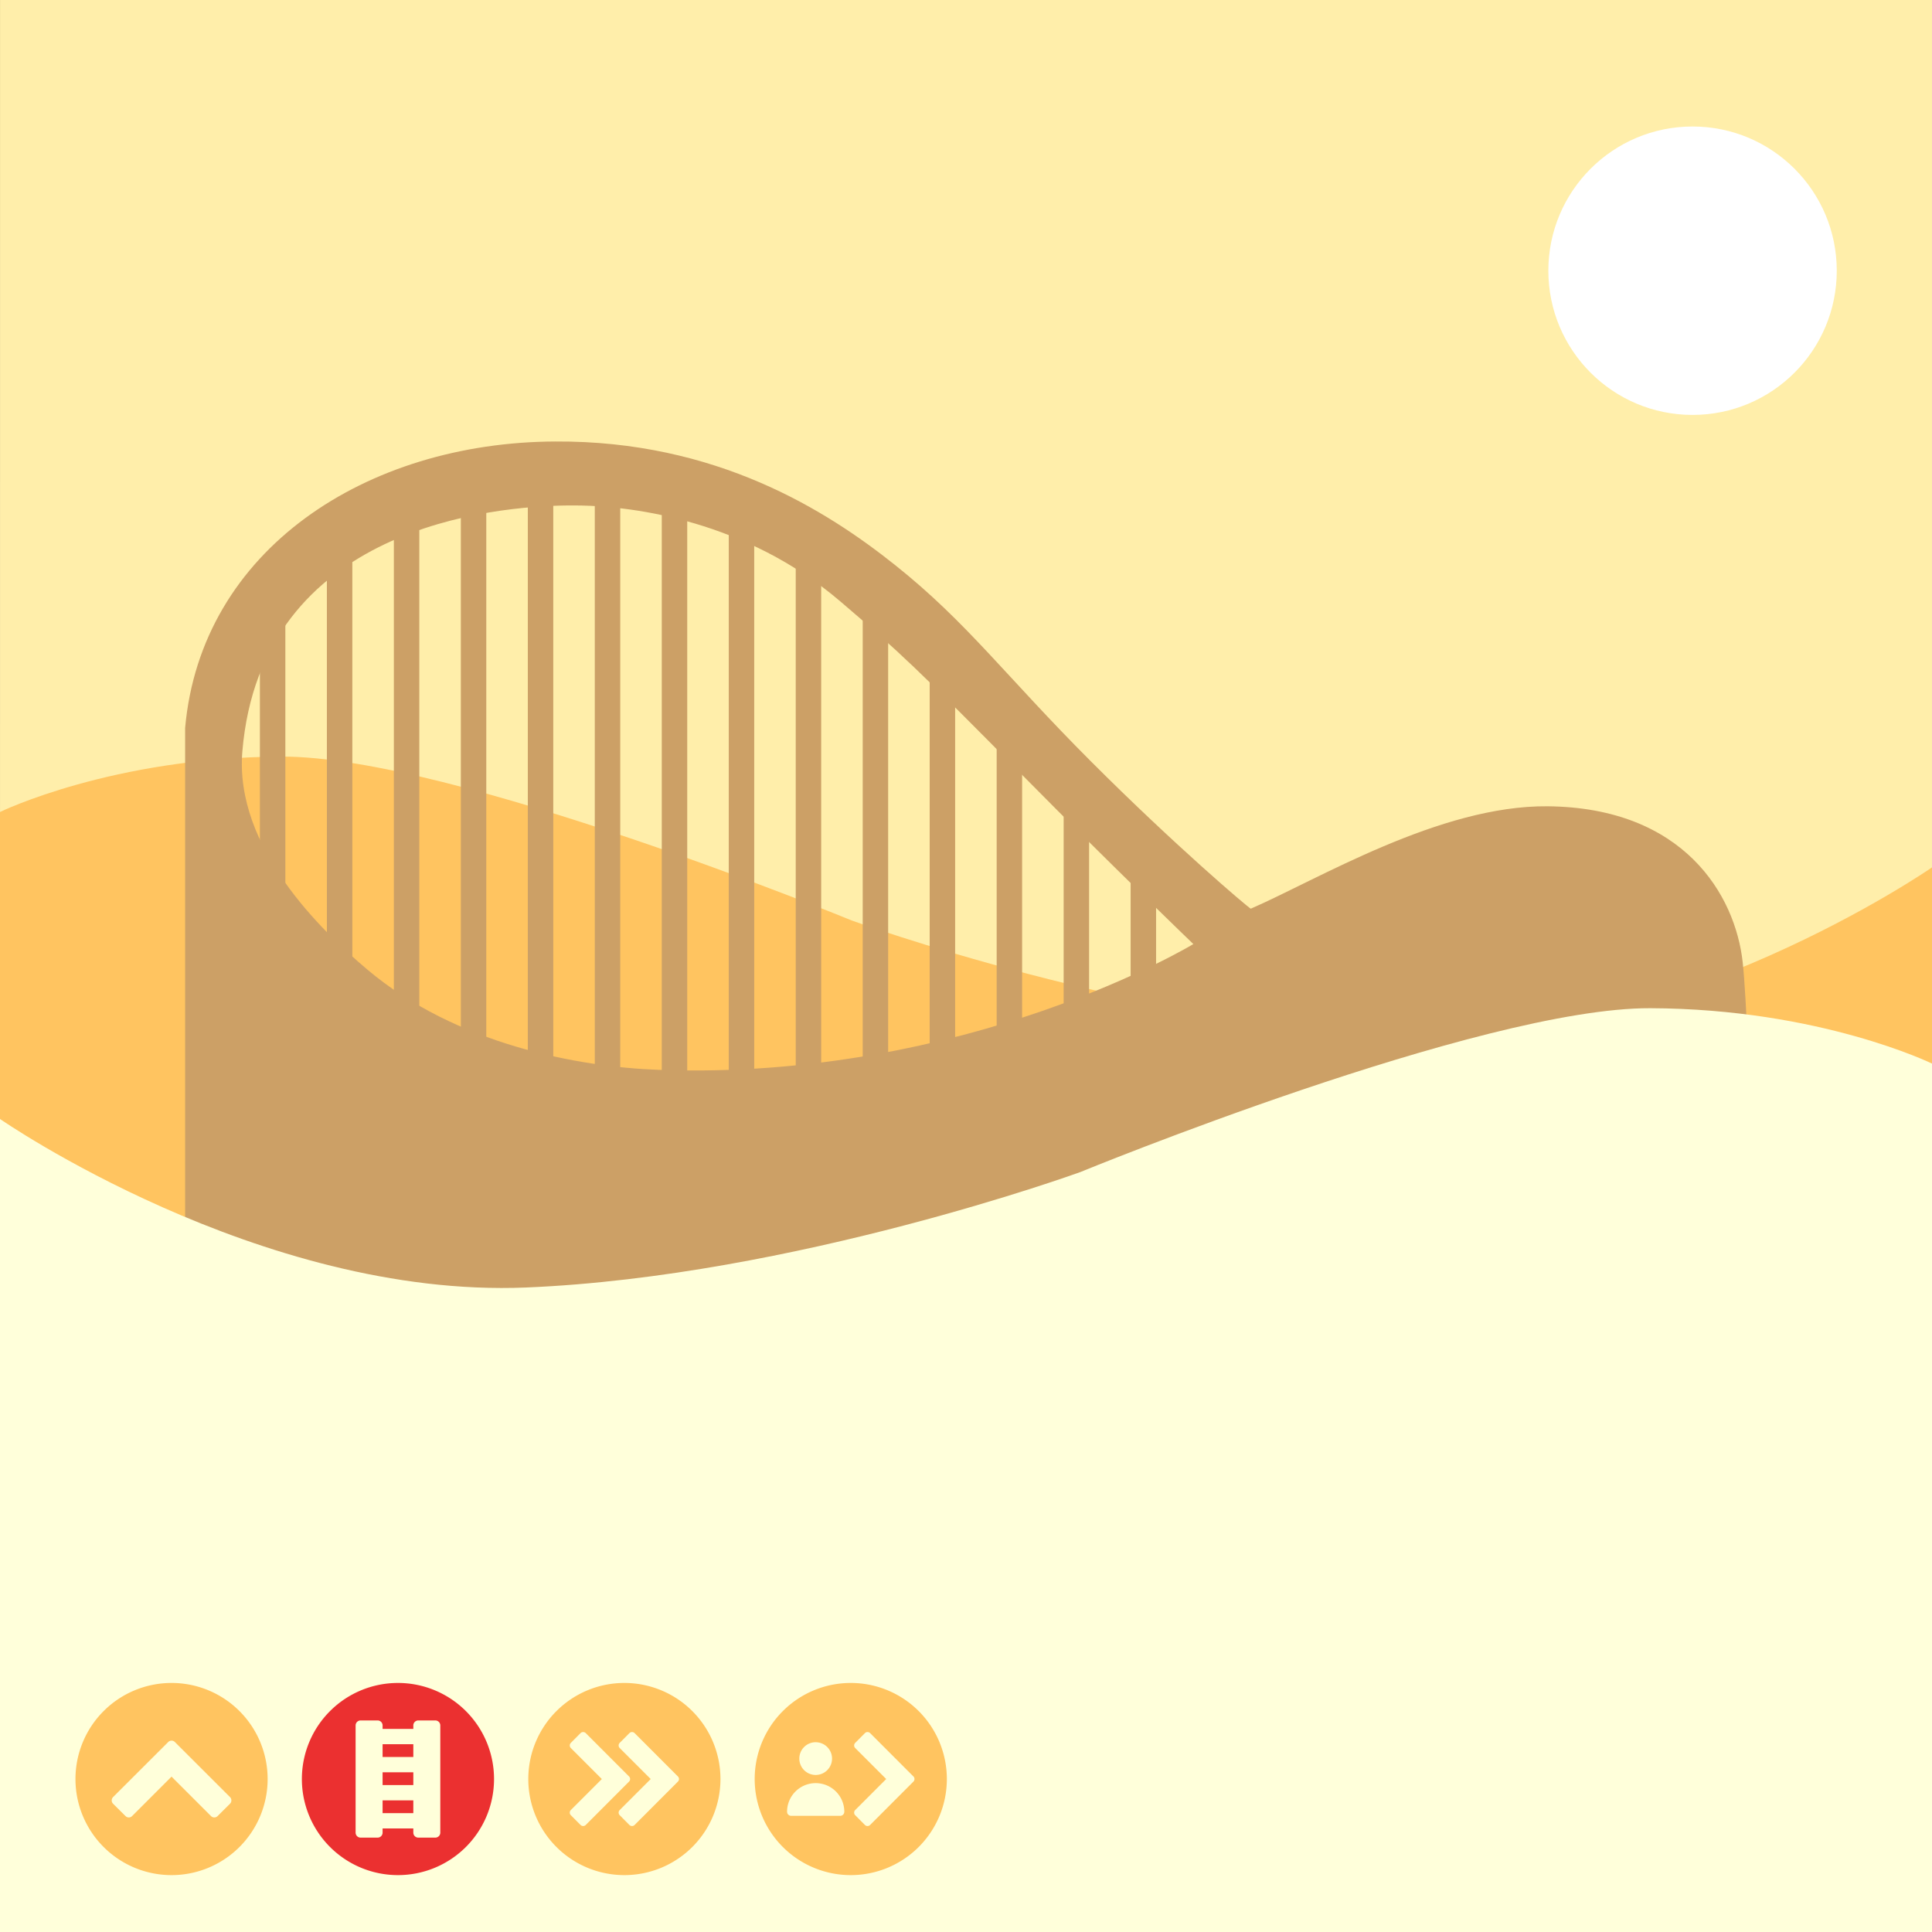
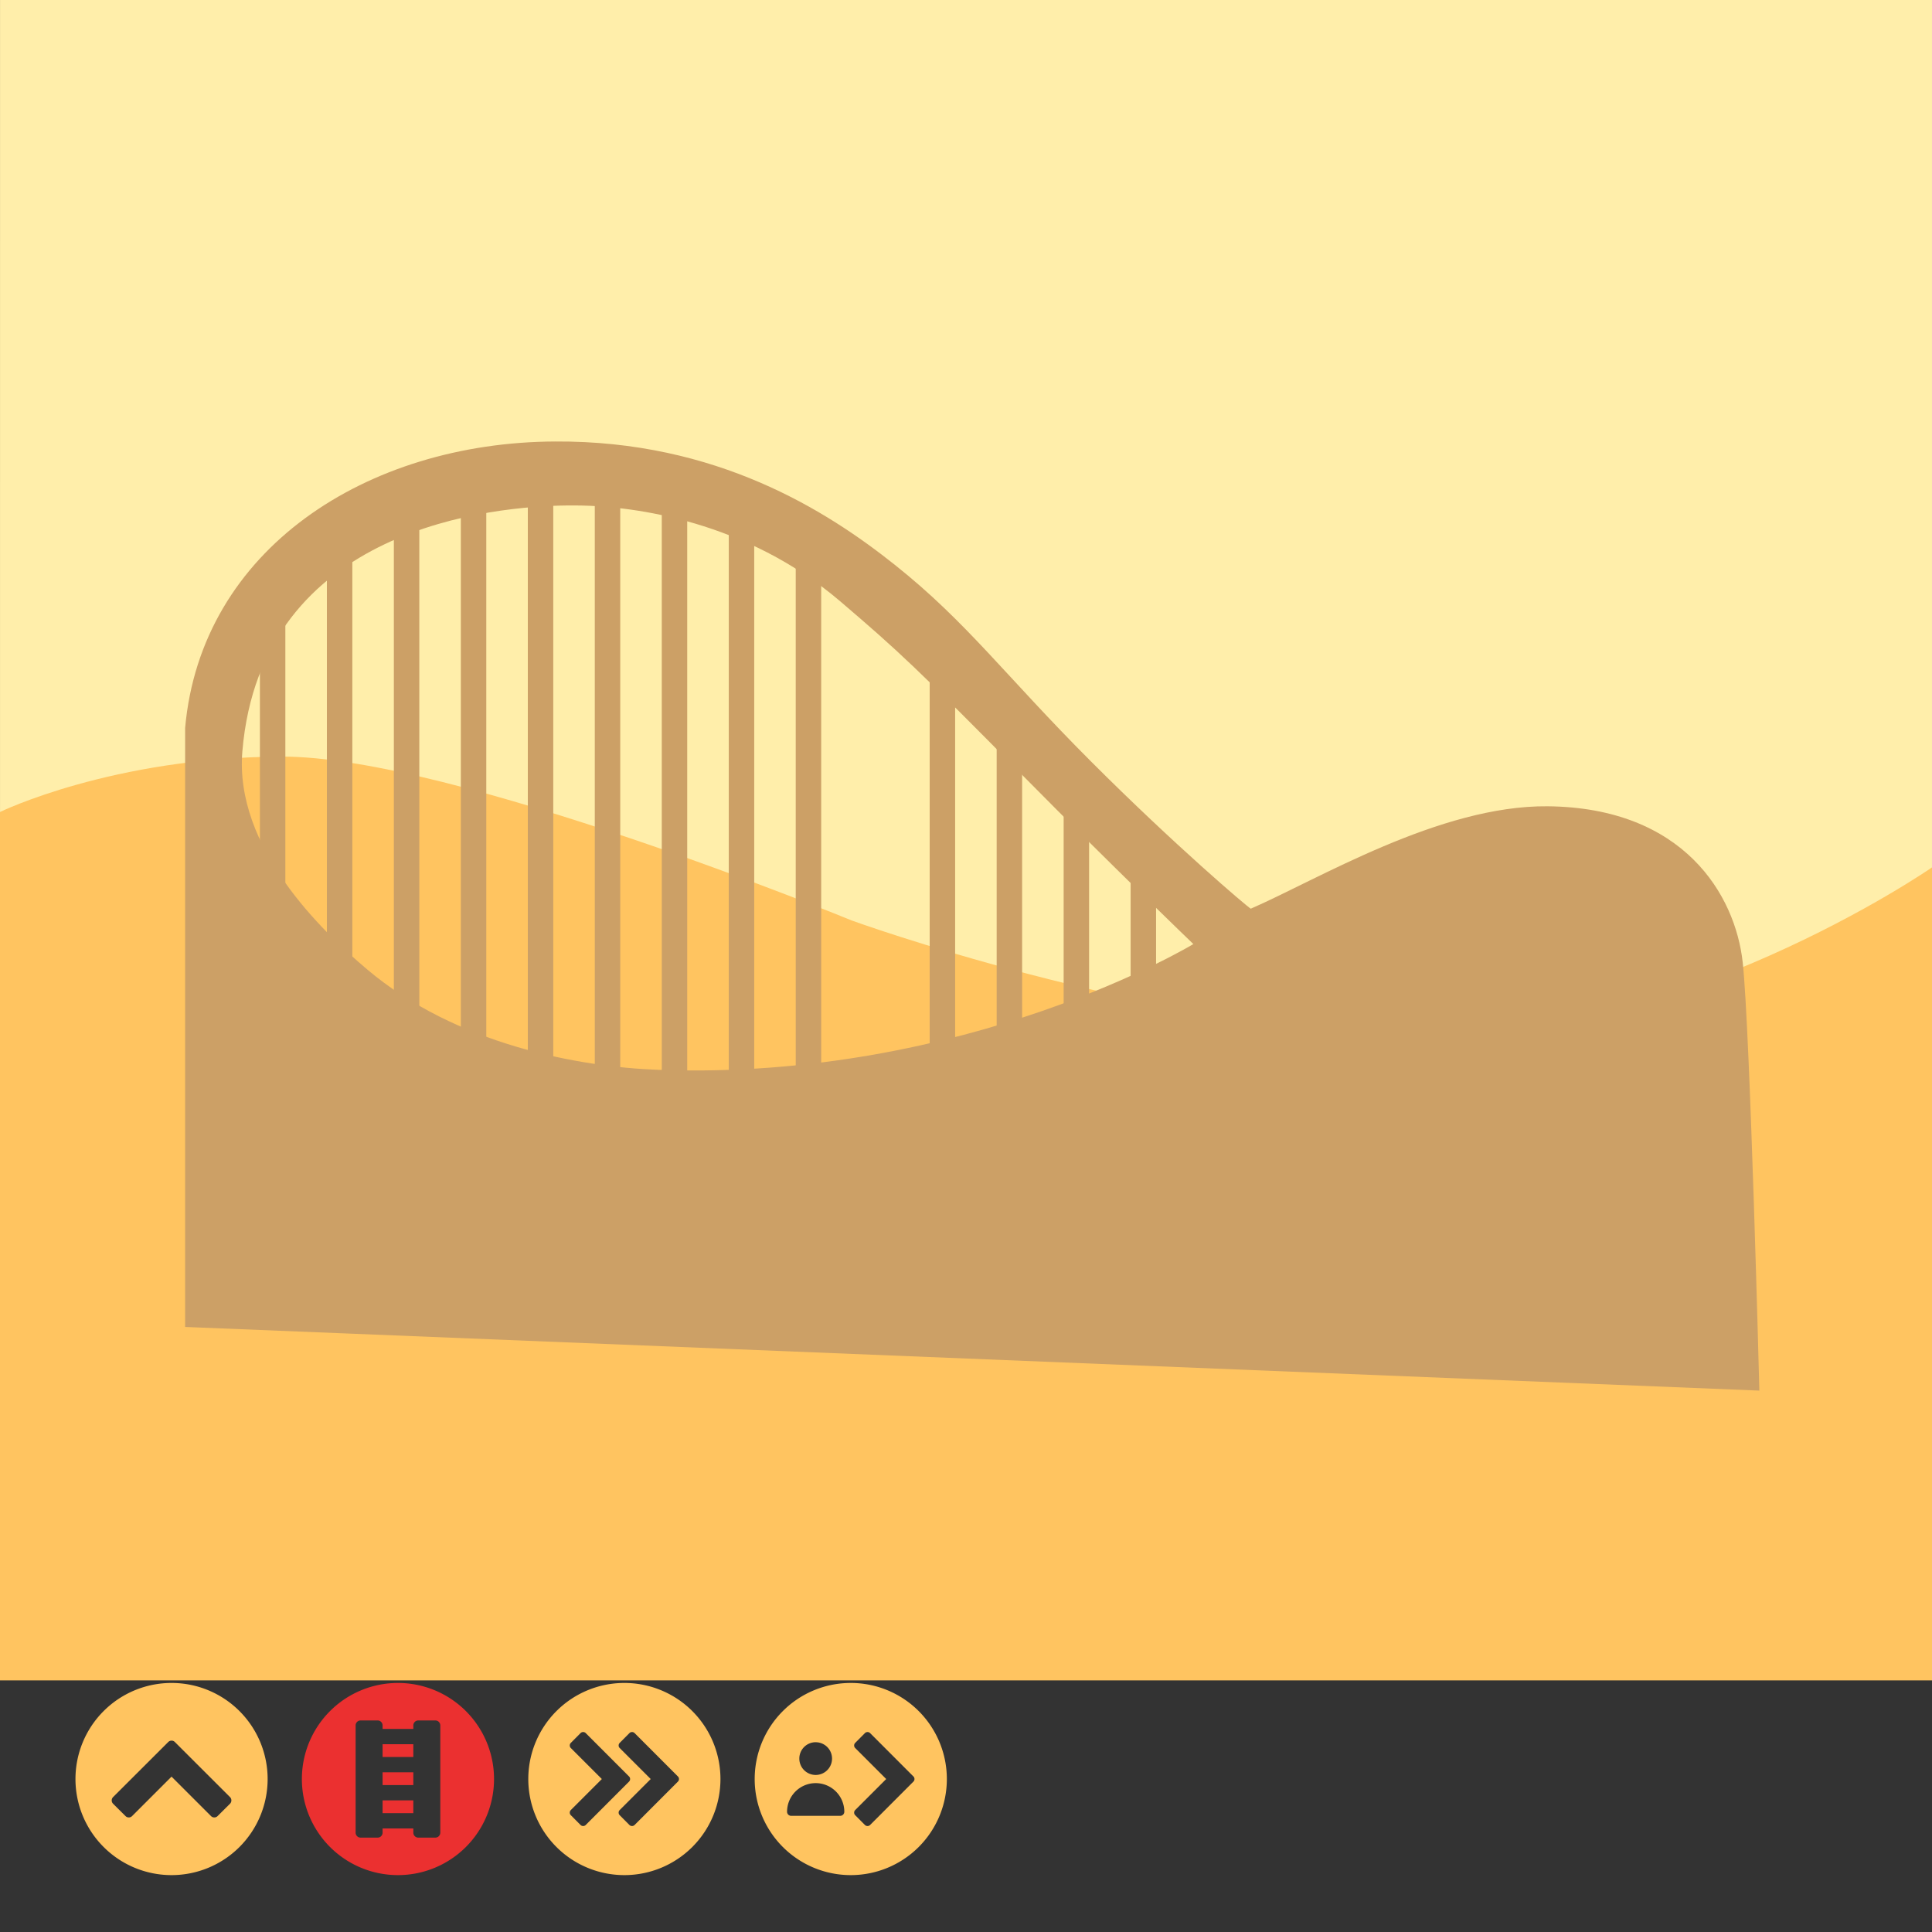
<svg xmlns="http://www.w3.org/2000/svg" preserveAspectRatio="xMidYMid meet" width="100%" viewBox="0 0 512 512">
  <rect x="0" y="0" width="512" height="512" fill="#333333" stroke="none" />
  <style>.l1{fill:#fea}.l2{fill:#ffc460}.l3{fill:#cca066}.l4{fill:#ffffda}</style>
  <path class="l1" d="M.006 0h511.993v383.997H.002C-.006 263.19.006 0 .006 0Z" />
  <path class="l2" d="M512 229.868s-68.63 47.607-139.47 44.655c-70.842-2.952-146.81-30.585-146.81-30.585s-106.132-43.602-151.091-43.431C29.669 200.677 0 215.187 0 215.187v230.136h512z" />
  <path class="l3" d="M147.137 117.002c-50.043.204-93.869 28.627-98.075 75.914v158.74l417.184 16.867s-2.445-95.713-4.414-113.525c-1.968-17.812-15.591-40.98-51.71-41.324-28.638-.273-61.043 19.505-78.653 27.137-.753-.352-20.145-16.8-42.336-39.014-22.856-22.878-32.808-36.846-52.028-52.137-17.91-14.25-47.157-32.92-89.968-32.658zm3.408 16.95c1.298-.014 2.408-.006 3.3.01 14.278.27 43.839 4.066 68.817 25.388 15.679 13.383 20.343 17.772 48.813 46.607 23.333 23.633 44.779 44.23 44.779 44.23s-59.769 36.223-141.61 33.338c-21.365-.753-53.836-6.784-77.302-26.586-12.04-10.16-35.255-32.383-33.112-57.83 5.031-59.724 66.844-64.958 86.315-65.158z" />
-   <path class="l4" d="M0 296.545s68.63 47.607 139.47 44.655c70.842-2.953 146.81-30.585 146.81-30.585s106.132-43.602 151.091-43.432c44.96.17 74.629 14.681 74.629 14.681V512H0Z" />
  <path class="l3" d="M157.625 128.372h6.743v157.647h-6.743z" />
  <path class="l3" d="M175.378 129.993h6.743V287.64h-6.743z" />
  <path class="l3" d="M193.131 134.176h6.743v157.647h-6.743z" />
  <path class="l3" d="M210.878 147.926h6.743v141.647h-6.743z" />
-   <path class="l3" d="M228.628 160.176h6.743v123.513h-6.743z" />
  <path class="l3" d="M246.378 177.744h6.743v105.945h-6.743z" />
  <path class="l3" d="M264.128 194.789h6.743v83.195h-6.743z" />
  <path class="l3" d="M281.878 213h6.743v59.523h-6.743z" />
  <path class="l3" d="M299.628 228.239h6.743v38.944h-6.743z" />
  <path class="l3" d="M68.878 157.542h6.743v83.05h-6.743z" />
  <path class="l3" d="M86.628 143.975h6.743v123.208h-6.743z" />
  <path class="l3" d="M104.378 137.463h6.743v136.232h-6.743z" />
  <path class="l3" d="M122.128 130.951h6.743v149.257h-6.743z" />
  <path class="l3" d="M139.878 128.372h6.743v155.317h-6.743z" />
-   <circle cx="448.545" cy="71.741" r="38.217" style="fill:#fff" />
  <svg x="20px" y="446">
    <g transform="scale(3, 3)">
      <svg x="0">
        <path class="l2" d="M8.487 0A8.487 8.487 0 0 0 0 8.487a8.487 8.487 0 0 0 8.487 8.488 8.487 8.487 0 0 0 8.488-8.488A8.487 8.487 0 0 0 8.487 0zm0 5.095c.114 0 .212.041.295.124l4.865 4.858a.407.407 0 0 1 .125.299.407.407 0 0 1-.125.298l-1.088 1.081a.404.404 0 0 1-.295.125.404.404 0 0 1-.295-.125l-3.482-3.48-3.48 3.48a.404.404 0 0 1-.296.125.404.404 0 0 1-.295-.125l-1.088-1.081a.407.407 0 0 1-.125-.298c0-.116.042-.216.125-.299L8.192 5.22a.403.403 0 0 1 .295-.124z" />
      </svg>
      <svg x="20">
        <style>.trackColor{fill:#eb3030}</style>
        <path class="trackColor" d="M8.487 0A8.487 8.487 0 0 0 0 8.487a8.487 8.487 0 0 0 8.487 8.488 8.487 8.487 0 0 0 8.488-8.488A8.487 8.487 0 0 0 8.487 0zM5.188 3.312h1.5a.44.44 0 0 1 .442.441v.307h2.715v-.307a.44.44 0 0 1 .441-.441h1.5a.44.44 0 0 1 .442.441v9.468a.44.44 0 0 1-.441.442h-1.5a.44.44 0 0 1-.442-.442v-.367H7.13v.367a.44.44 0 0 1-.442.442h-1.5a.44.44 0 0 1-.441-.442V3.753a.44.44 0 0 1 .441-.441zm1.942 2.1V6.54h2.715V5.413H7.13zm0 2.481V9.02h2.715V7.893H7.13zm0 2.48v1.128h2.715v-1.127H7.13z" />
      </svg>
      <svg x="40">
        <g transform="rotate(90 8.488 8.488)">
          <path class="l2" d="M0 8.487A8.487 8.487 0 0 0-8.487 0a8.487 8.487 0 0 0-8.488 8.487 8.487 8.487 0 0 0 8.488 8.488A8.487 8.487 0 0 0 0 8.487zm-3.664 0c0 .09-.033.167-.098.232l-3.816 3.821a.32.32 0 0 1-.234.098.32.32 0 0 1-.235-.098l-.85-.855a.316.316 0 0 1-.097-.231c0-.09.033-.167.098-.232l2.735-2.735-2.735-2.734a.316.316 0 0 1-.098-.231c0-.09.033-.167.098-.232l.85-.855a.32.32 0 0 1 .234-.098c.091 0 .169.033.234.098l3.816 3.82a.316.316 0 0 1 .098.232zm-4.317 0c0 .09-.033.167-.098.232l-3.816 3.821a.32.32 0 0 1-.234.098.319.319 0 0 1-.234-.098l-.85-.855a.316.316 0 0 1-.098-.231c0-.09.033-.167.098-.232l2.735-2.735-2.735-2.734a.316.316 0 0 1-.098-.231c0-.09.033-.167.098-.232l.85-.855a.319.319 0 0 1 .234-.098c.091 0 .169.033.234.098l3.816 3.82a.317.317 0 0 1 .098.232z" transform="rotate(-90)" />
        </g>
      </svg>
      <svg x="60">
        <path class="l2" d="M8.487 0A8.487 8.487 0 0 0 0 8.487a8.487 8.487 0 0 0 8.487 8.488 8.487 8.487 0 0 0 8.488-8.488A8.487 8.487 0 0 0 8.487 0zm1.48 4.337c.092 0 .17.033.235.098l3.816 3.82a.316.316 0 0 1 .097.232c0 .09-.032.167-.097.232l-3.816 3.821a.32.32 0 0 1-.234.098.32.32 0 0 1-.235-.098l-.85-.855a.316.316 0 0 1-.097-.231c0-.09.032-.167.098-.232l2.734-2.735-2.734-2.734a.316.316 0 0 1-.098-.231c0-.09.032-.167.098-.232l.85-.855a.32.32 0 0 1 .234-.098zm-4.579.9a1.445 1.445 0 0 1 0 2.89A1.445 1.445 0 0 1 3.943 6.68a1.445 1.445 0 0 1 1.445-1.445zm0 3.612a2.529 2.529 0 0 1 2.529 2.529.361.361 0 0 1-.361.36H3.22a.361.361 0 0 1-.36-.36 2.529 2.529 0 0 1 2.528-2.529z" />
      </svg>
    </g>
  </svg>
</svg>